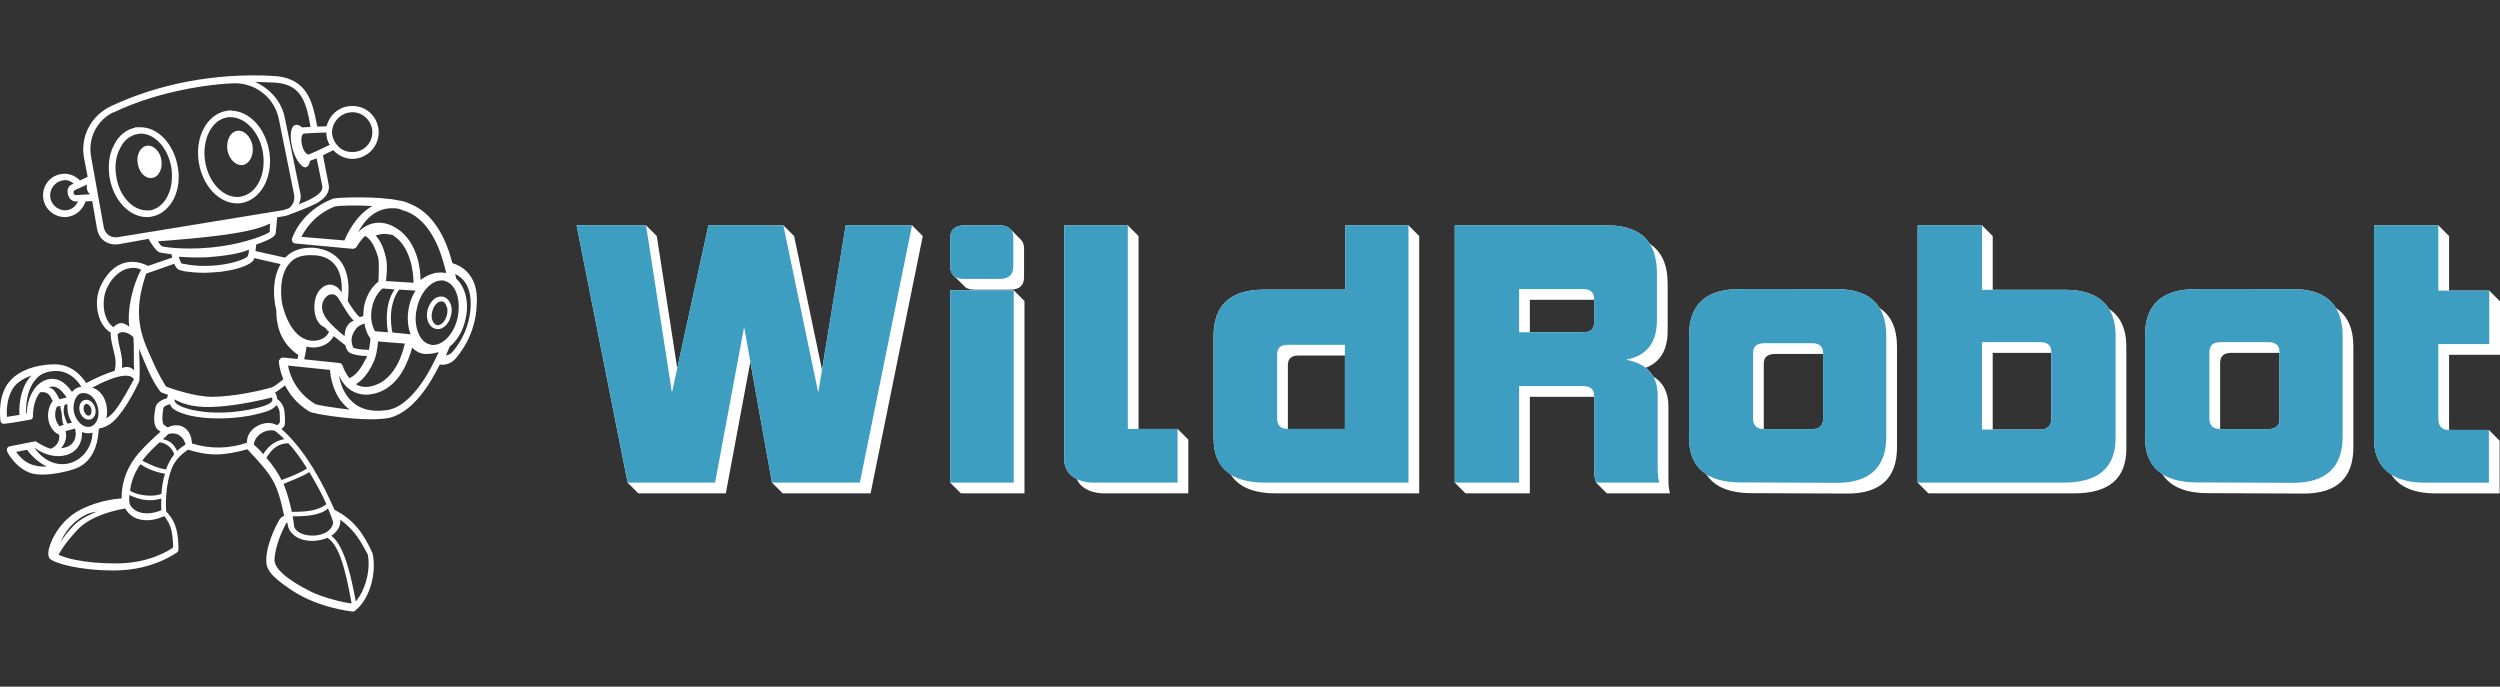
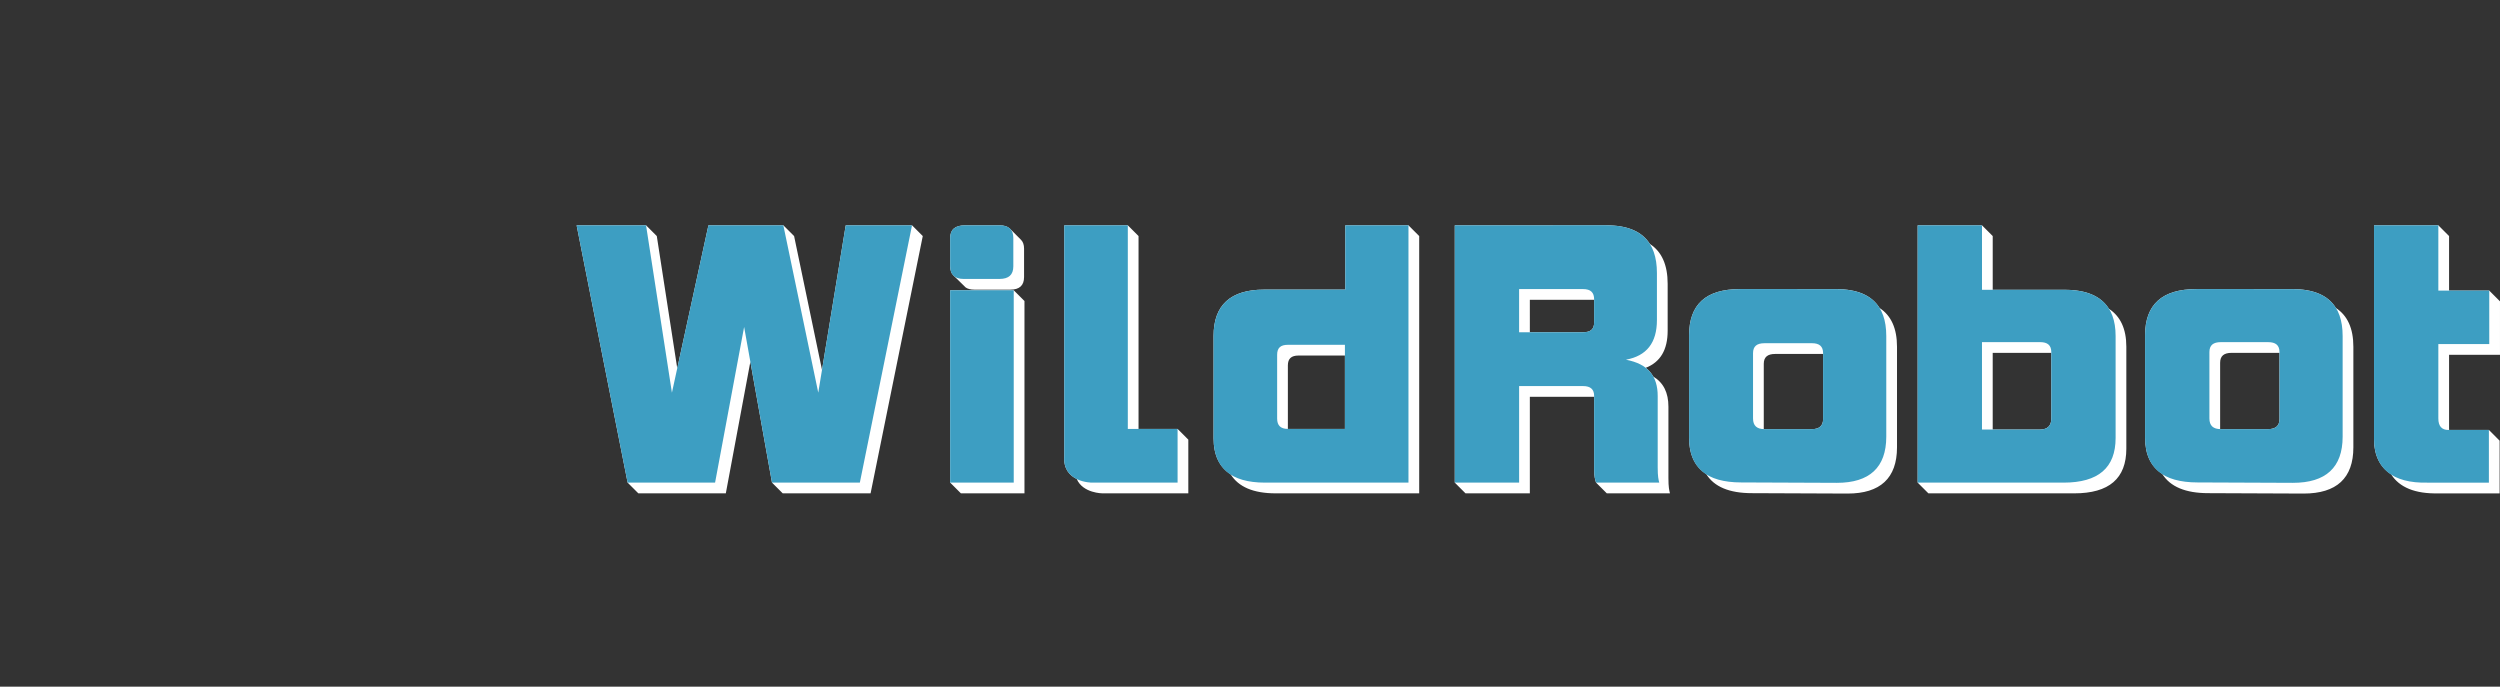
<svg xmlns="http://www.w3.org/2000/svg" width="233" height="64" viewBox="0 0 233 64">
  <rect x="0" y="0" width="233" height="64" fill="#333333" stroke="none" />
  <path fill="#ffffff" d="m 53.74,21 4.754,23.98 1,1 8.152,0 2.287,-12.264 2.016,11.264 1,1 8.189,0 L 86.002,22 l -1,-1 -6.18,0 L 76.611,34.475 74.01,22 l -1,-1 -6.984,0 -2.906,13.33 L 61.213,22 l -1,-1 z m 36.207,0 c -0.928,0 -1.391,0.393 -1.391,1.176 l 0,2.648 c 0,0.374 0.103,0.653 0.299,0.843 l 1.149,1.127 c 0.198,0.134 0.465,0.201 0.801,0.201 l 3.355,0 c 0.856,0 1.283,-0.389 1.283,-1.172 l 0,-2.648 c 0,-0.356 -0.093,-0.626 -0.275,-0.815 L 94.102,21.291 C 93.892,21.098 93.58,21 93.16,21 Z m 9.242,0 0,21.527 c -0.087,1.191 0.519,1.798 1.162,2.113 0.574,1.34 2.408,1.34 2.408,1.34 l 7.992,0 0,-5.006 -1,-1 -3.639,0 0,-17.975 -1,-1 z m 26.191,0 0,5.992 -7.564,0 c -3.14,0 -4.711,1.46 -4.711,4.307 l 0,9.555 c 0,1.569 0.546,2.68 1.594,3.355 0.726,1.171 2.118,1.771 4.189,1.771 l 13.381,0 0,-23.98 -1,-1 z m 10.205,0 0,23.98 1,1 5.996,0 0,-8.998 5.959,0 c 0.013,0 0.021,0.004 0.033,0.004 l 0,6.75 c 0,0.605 0.073,0.959 0.18,1.244 l 1,1 5.887,0 c -0.071,-0.285 -0.143,-0.566 -0.143,-1.42 l 0,-6.652 c 0,-1.293 -0.447,-2.232 -1.416,-2.818 -0.175,-0.311 -0.405,-0.582 -0.699,-0.809 1.357,-0.531 2.043,-1.663 2.043,-3.455 l 0,-4.375 c 0,-1.768 -0.553,-3.001 -1.658,-3.715 C 153.03,21.57 151.671,20.994 149.682,21 Z m 43.141,0 0,23.98 1,1 13.596,0 c 3.247,0 4.852,-1.387 4.852,-4.162 l 0,-9.506 c 0,-1.673 -0.558,-2.839 -1.627,-3.535 -0.734,-1.177 -2.108,-1.768 -4.119,-1.768 l -6.707,0 0,-5.01 -1,-1 z m 42.533,0 0,19.928 c 0,1.51 0.553,2.606 1.596,3.281 0.756,1.204 2.227,1.828 4.4,1.773 l 5.709,0 0,-4.91 -1,-1 -3.703,0 c -8.1e-4,-0.024 -0.008,-0.041 -0.008,-0.066 l 0,-6.938 4.746,0 0,-4.982 -1,-1 -3.746,0 0,-5.086 -1,-1 z m -59.09,5.943 c -3.176,0 -4.746,1.425 -4.746,4.307 l 0,9.551 c 0,1.584 0.542,2.699 1.596,3.379 0.731,1.182 2.139,1.783 4.258,1.783 L 172.197,46 c 3.033,0 4.604,-1.425 4.604,-4.307 l 0,-9.373 c 0,-1.729 -0.554,-2.918 -1.631,-3.619 -0.727,-1.178 -2.084,-1.758 -4.08,-1.758 z m 42.533,0 c -3.176,0 -4.781,1.425 -4.781,4.307 l 0,9.551 c 0,1.575 0.547,2.686 1.598,3.367 0.739,1.19 2.165,1.795 4.291,1.795 L 214.695,46 c 3.068,0 4.639,-1.425 4.639,-4.307 l 0,-9.373 c 0,-1.729 -0.555,-2.918 -1.631,-3.619 -0.727,-1.178 -2.082,-1.758 -4.078,-1.758 z m -116.146,0.111 0,17.926 1,1 5.924,0 0,-17.926 -1,-1 z m 54.025,0.887 5.959,0 c 0.013,0 0.021,0.004 0.033,0.004 l 0,2.096 c 0,0.64 -0.32,0.924 -1.033,0.924 l -4.959,0 z m 43.139,4.945 5.424,0 c 0.013,0 0.022,0.004 0.035,0.004 l 0,6.145 c 0,0.64 -0.357,0.996 -1.035,0.996 l -4.424,0 z m 22.266,0 4.391,0 c 0.027,0 0.045,0.007 0.07,0.008 l 0,6.176 c 0,0.605 -0.357,0.926 -1.07,0.926 l -4.391,0 c -0.027,0 -0.044,-0.009 -0.07,-0.01 l 0,-6.174 c 0,-0.64 0.357,-0.926 1.07,-0.926 z m -42.533,0.102 4.424,0 c 0.013,0 0.022,0.004 0.035,0.004 l 0,6.078 c 0,0.605 -0.357,0.926 -1.035,0.926 l -4.424,0 c -0.027,0 -0.044,-0.009 -0.07,-0.01 l 0,-6.074 c 0,-0.64 0.357,-0.924 1.07,-0.924 z m -44.424,0.148 4.316,0 0,6.838 -5.316,0 0,-5.912 c 0,-0.64 0.322,-0.926 1,-0.926 z" />
  <path fill="#3d9ec2" d="m 178.727,21 0,23.981 13.596,0 c 3.247,0 4.852,-1.387 4.852,-4.162 l 0,-9.506 c 0,-2.882 -1.606,-4.304 -4.746,-4.304 l -7.707,0 0,-6.009 z m -43.141,0 0,23.981 5.996,0 0,-8.999 5.959,0 c 0.714,0 1.033,0.32 1.033,0.925 l 0,6.829 c 0,0.605 0.073,0.96 0.18,1.244 l 5.887,0 c -0.071,-0.285 -0.143,-0.568 -0.143,-1.422 l 0,-6.652 c 0,-1.85 -0.892,-2.99 -2.961,-3.381 1.926,-0.356 2.889,-1.566 2.889,-3.701 l 0,-4.376 c 0,-2.989 -1.569,-4.46 -4.744,-4.451 z m -45.639,0 c -0.928,0 -1.391,0.392 -1.391,1.175 l 0,2.649 c 0,0.783 0.427,1.173 1.248,1.173 l 3.355,0 c 0.856,0 1.283,-0.39 1.283,-1.173 l 0,-2.649 c 0,-0.783 -0.427,-1.175 -1.283,-1.175 z m 9.242,0 0,21.527 c -0.178,2.455 2.57,2.454 2.57,2.454 l 7.992,0 0,-5.006 -4.639,0 0,-18.975 z m 122.07,0 0,19.927 c 0,2.704 1.714,4.137 4.996,4.055 l 5.709,0 0,-4.909 -3.783,0 c -0.607,0 -0.928,-0.356 -0.928,-1.067 l 0,-6.938 4.746,0 0,-4.982 -4.746,0 0,-6.085 z m -167.52,0 4.754,23.981 8.152,0 2.707,-14.51 2.596,14.51 8.189,0 4.863,-23.981 -6.18,0 -2.559,15.597 -3.254,-15.597 -6.984,0 -3.4,15.597 -2.412,-15.597 z m 71.641,0 0,5.993 -7.564,0 c -3.14,0 -4.711,1.46 -4.711,4.306 l 0,9.555 c 0,2.74 1.607,4.127 4.783,4.127 l 13.381,0 0,-23.981 z m 36.789,5.944 c -3.176,0 -4.746,1.424 -4.746,4.306 l 0,9.551 c 0,2.775 1.606,4.162 4.854,4.162 l 8.92,0.037 c 3.033,0 4.604,-1.424 4.604,-4.306 l 0,-9.374 c 0,-2.953 -1.571,-4.376 -4.711,-4.376 z m 42.533,0 c -3.176,0 -4.781,1.424 -4.781,4.306 l 0,9.551 c 0,2.775 1.642,4.162 4.889,4.162 l 8.885,0.037 c 3.068,0 4.639,-1.424 4.639,-4.306 l 0,-9.374 c 0,-2.953 -1.569,-4.376 -4.709,-4.376 z m -63.121,-0.002 5.959,0 c 0.714,0 1.033,0.32 1.033,0.96 l 0,2.138 c 0,0.64 -0.32,0.925 -1.033,0.925 l -5.959,0 z m -53.025,0.112 0,17.927 5.924,0 0,-17.927 z m 75.897,4.933 4.424,0 c 0.678,0 1.035,0.285 1.035,0.925 l 0,6.158 c 0,0.605 -0.357,0.925 -1.035,0.925 l -4.424,0 c -0.714,0 -1.07,-0.319 -1.07,-0.995 l 0,-6.088 c 0,-0.64 0.357,-0.925 1.07,-0.925 z m 20.268,-0.1 5.424,0 c 0.678,0 1.035,0.285 1.035,0.925 l 0,6.223 c 0,0.64 -0.357,0.995 -1.035,0.995 l -5.424,0 z m 22.266,0 4.391,0 c 0.714,0 1.07,0.285 1.07,0.925 l 0,6.258 c 0,0.605 -0.357,0.925 -1.07,0.925 l -4.391,0 c -0.714,0 -1.07,-0.319 -1.07,-0.995 l 0,-6.188 c 0,-0.64 0.357,-0.925 1.07,-0.925 z m -86.957,0.249 5.316,0 0,7.838 -5.316,0 c -0.678,0 -1,-0.322 -1,-0.962 l 0,-5.951 c 0,-0.64 0.322,-0.925 1,-0.925 z" />
-   <path fill="#ffffff" d="m 10.384,9.875 -0.072,0.033 C 8.488,10.78 7.464,12.745 7.829,14.708 l 0.344,1.774 c -0.244,0.116 -0.489,0.217 -0.717,0.342 -0.364,-0.366 -0.814,-0.596 -1.34,-0.631 l -0.002,0 c -1.157,-0.037 -2.064,0.824 -2.102,1.941 -0.038,1.119 0.828,2.058 1.986,2.096 l 0.039,0 c 0.907,0 1.654,-0.613 1.94,-1.461 0.212,0 0.418,-0.023 0.617,-0.029 l 0.449,2.578 c 0.195,1.121 1.141,1.603 2.092,1.432 l 2.703,-0.488 c 0.123,0.209 0.282,0.47 0.459,0.709 0.191,0.258 0.379,0.486 0.592,0.557 l 0.004,0 0.004,0 c 0.145,0.036 0.537,0.101 1.086,0.168 0.016,0.067 0.037,0.178 0.07,0.308 l -2.244,0.777 c -0.877,-0.432 -1.741,-0.495 -2.5,-0.182 -0.775,0.32 -1.437,1.015 -1.922,2.041 -0.418,0.884 -0.432,1.872 -0.215,2.699 0.206,0.782 0.638,1.376 1.147,1.654 -0.029,0.694 0.238,1.48 0.367,2.1 0.102,0.49 0.139,0.906 0,1.467 -0.95,0.293 -1.867,0.725 -2.647,1.141 -0.493,-0.73 -1.489,-1.876 -3.223,-1.736 -0.069,0 -0.823,0.01 -1.721,0.266 -0.901,0.257 -1.942,0.766 -2.531,1.775 l -0.002,0 c -0.404,0.713 -0.529,1.502 -0.557,2.125 -0.014,0.312 -0.003,0.584 0.012,0.783 0.007,0.1 0.015,0.182 0.022,0.242 0.006,0.06 0.01,0.108 0.01,0.1 l 0,0.016 0.006,0.016 c 0.023,0.069 0.066,0.129 0.123,0.164 0.057,0.035 0.121,0.045 0.186,0.045 l 0.006,0 0.006,0 c 0.835,-0.084 1.654,-0.249 2.471,-0.391 l 0.008,0 0.006,0 c 0.069,-0.023 0.129,-0.064 0.164,-0.121 0.036,-0.057 0.047,-0.123 0.047,-0.188 0,-0.013 -4.9e-4,-0.031 0,-0.074 5e-4,-0.044 0.002,-0.106 0.006,-0.182 0.008,-0.152 0.027,-0.361 0.068,-0.594 0.081,-0.452 0.263,-0.987 0.598,-1.389 0.367,-0.043 0.599,0.022 0.76,0.168 0.167,0.151 0.28,0.387 0.406,0.643 -0.374,0.51 -0.51,1.18 -0.391,1.791 0.119,0.61 0.471,1.134 0.99,1.348 0.063,0.345 -0.035,0.652 -0.209,0.885 -0.176,0.236 -0.425,0.392 -0.596,0.43 l -0.002,0 -0.002,0 c -0.324,-0.103 -0.628,-0.249 -0.852,-0.373 -0.114,-0.063 -0.208,-0.12 -0.275,-0.164 -0.034,-0.022 -0.059,-0.041 -0.078,-0.055 -0.019,-0.013 -0.036,-0.028 -0.025,-0.018 l -0.012,-0.012 -0.014,-0.01 c -0.03,-0.015 -0.056,-0.033 -0.102,-0.049 -0.046,-0.015 -0.112,-0.013 -0.166,0.014 l 0.027,-0.01 c -0.79,0.142 -1.524,0.304 -2.316,0.457 -0.124,0.024 -0.204,0.118 -0.23,0.209 -0.026,0.091 -0.017,0.18 0.006,0.248 0.027,0.083 0.1,0.218 0.227,0.408 0.126,0.19 0.303,0.424 0.525,0.658 0.445,0.469 1.079,0.944 1.861,1.06 1.259,0.188 3.022,-0.246 3.727,-0.5 2.065,-0.744 2.164,-3.167 2.199,-3.646 0.032,-0.062 0.055,-0.1 0.086,-0.119 1.017,-0.173 1.612,-0.936 2.141,-1.662 0.636,-0.873 1.213,-2.004 1.553,-2.727 l 0.008,-0.018 0.002,-0.02 c 0.061,-0.962 0.004,-1.958 -0.031,-2.98 0.603,1.451 1.143,2.864 1.947,3.943 0.032,0.063 0.071,0.078 0.119,0.103 0.048,0.025 0.108,0.051 0.18,0.078 0.119,0.045 0.283,0.1 0.453,0.156 -0.032,0.089 -0.07,0.196 -0.102,0.324 -0.152,0.042 -0.354,0.109 -0.555,0.229 -0.221,0.132 -0.432,0.314 -0.496,0.568 l 0,0 -0.002,0 c -0.107,0.603 -0.265,1.398 0.049,1.947 0.074,0.146 0.239,0.26 0.408,0.379 -0.45,0.379 -1.278,1.135 -2.039,1.996 l -0.002,0 c -1.414,1.655 -1.608,3.323 -1.582,4.213 -0.569,0.04 -1.97,0.177 -3.557,0.914 l 0,0 c -2.07,0.94 -2.976,2.813 -3.233,3.799 l 0,0 0,0 c -0.055,0.292 -0.058,0.481 -0.037,0.611 0.02,0.131 0.07,0.209 0.082,0.233 l 0.004,0.01 0.008,0.01 c 0.107,0.13 0.314,0.241 0.629,0.365 0.315,0.124 0.735,0.251 1.25,0.365 1.03,0.228 2.437,0.408 4.121,0.408 l 0.143,0 c 1.799,-0.018 3.214,-0.431 4.192,-0.844 0.489,-0.206 0.868,-0.413 1.133,-0.57 0.132,-0.079 0.235,-0.144 0.309,-0.191 0.037,-0.024 0.066,-0.044 0.086,-0.057 0.02,-0.013 0.045,-0.022 0.021,-0.014 l 0.021,-0.01 0.018,-0.016 c 0.041,-0.041 0.056,-0.081 0.072,-0.123 0.016,-0.042 0.029,-0.073 0.029,-0.125 0,-0.01 0.002,-0.108 0,-0.25 -0.002,-0.141 -0.008,-0.331 -0.023,-0.547 -0.032,-0.431 -0.103,-0.962 -0.27,-1.404 l 0,0 c -0.249,-0.706 -0.657,-1.145 -0.85,-1.34 -0.035,-0.391 -0.132,-2.535 0.6,-4.201 0.407,-0.879 1.172,-1.378 1.441,-1.568 1.936,0.619 3.331,0.574 5.528,-0.033 2.332,2.487 2.756,3.031 3.424,6.187 -0.138,0.075 -0.299,0.165 -0.434,0.365 l -0.002,0 -0.002,0 c -0.146,0.254 -1.231,2.172 -1.227,3.816 0.001,0.362 0.075,0.725 0.412,1.154 0.337,0.429 0.933,0.933 1.988,1.631 1.258,0.832 2.632,1.315 3.711,1.596 0.54,0.14 1.006,0.231 1.346,0.287 0.17,0.028 0.308,0.048 0.408,0.062 0.1,0.014 0.177,0.025 0.17,0.023 l 0.002,0 0.004,0 c 0.054,0.01 0.099,0 0.131,-0.016 0.032,-0.012 0.057,-0.022 0.053,-0.022 l 0.021,-0.01 0.016,-0.014 c 0.735,-0.58 1.24,-1.496 1.516,-2.477 0.276,-0.981 0.323,-2.03 0.127,-2.885 l -0.002,-0.01 -0.004,-0.01 c -0.817,-1.802 -1.726,-3.119 -3.545,-4.039 -0.962,-2.234 -2.692,-5.581 -4.942,-7.529 0.064,-0.052 0.131,-0.103 0.186,-0.164 0.076,-0.085 0.137,-0.188 0.137,-0.31 0,-0.126 0.037,-0.397 -0.035,-1.149 l -0.002,0 0,0 c -0.072,-0.641 -0.443,-1.006 -0.684,-1.18 -0.005,-0.249 -0.095,-0.433 -0.197,-0.576 0.298,-0.205 0.648,-0.474 0.936,-0.686 0.405,0.807 1.073,1.704 2.254,2.432 0.065,0.043 0.153,0.069 0.281,0.103 0.128,0.035 0.293,0.073 0.486,0.111 0.388,0.077 0.892,0.161 1.451,0.236 1.118,0.152 2.45,0.277 3.475,0.277 0.352,0 0.703,0 0.965,-0.037 0.16,0 0.302,-0.035 0.428,-0.035 l 0.006,0 0.006,0 c 1.214,-0.147 2.259,-0.956 3.115,-1.957 0.839,-0.981 1.489,-2.144 1.953,-3.08 0.045,0.01 0.097,0.027 0.201,0.027 0.376,0 0.911,-0.117 1.324,-0.639 l 0.002,0 c 1.511,-1.829 1.873,-3.699 1.91,-4.924 0.127,-1.497 -0.301,-2.445 -0.84,-3.033 -0.521,-0.568 -1.12,-0.78 -1.424,-0.877 -0.506,-1.962 -1.581,-4.596 -3.969,-5.535 -0.323,-0.143 -0.616,-0.255 -0.951,-0.293 -10e-4,-2e-4 -0.003,0 -0.004,0 -0.962,-0.215 -2.401,-0.292 -3.658,-0.301 -0.631,0 -1.214,0.01 -1.666,0.031 -0.226,0.012 -0.42,0.027 -0.57,0.043 -0.15,0.016 -0.25,0.029 -0.322,0.055 l -0.002,0 -0.002,0 c -1.518,0.594 -2.461,1.506 -3.027,2.277 -0.283,0.386 -0.473,0.736 -0.594,0.996 -0.06,0.13 -0.103,0.238 -0.133,0.315 -0.015,0.038 -0.027,0.068 -0.035,0.09 -0.008,0.022 -0.018,0.046 -0.01,0.029 l -0.012,0.021 0,0.023 c 0,0.036 1.9e-4,0.085 0.006,0.133 0.006,0.048 0.008,0.1 0.06,0.152 0.035,0.035 0.066,0.068 0.113,0.096 0.047,0.027 0.107,0.041 0.172,0.041 l 5.313,0.496 0.004,0 c 0.15,0 0.271,-0.089 0.354,-0.172 l 0.014,-0.012 0.008,-0.018 c 0,0 0.293,-0.567 0.779,-1.002 0.239,0.119 0.774,0.52 1.209,1.982 0.067,0.302 0.077,0.75 0.068,1.182 -0.009,0.427 -0.035,0.833 -0.035,1.09 -0.637,0.487 -1.107,1.282 -1.318,2.195 l 0,0 c -0.068,0.338 -0.095,0.697 -0.1,1.01 -0.093,0.035 -0.195,0.076 -0.314,0.105 -0.024,-0.015 -0.092,-0.056 -0.221,-0.195 -0.142,-0.155 -0.344,-0.409 -0.609,-0.815 -0.136,-0.203 -0.234,-0.367 -0.303,-0.5 4.7e-4,0 -6.8e-4,0 0,-0.01 0.003,-0.022 0.007,-0.051 0.012,-0.088 0.01,-0.074 0.022,-0.176 0.033,-0.299 0.023,-0.246 0.043,-0.579 0.027,-0.953 -0.032,-0.749 -0.202,-1.669 -0.775,-2.387 -0.553,-0.698 -1.369,-1.102 -2.424,-1.211 l -0.002,0 -0.002,0 c -1.168,-0.07 -2.07,0.254 -2.697,0.918 l -2.768,-0.611 c 0.028,-0.218 0.053,-0.42 0.059,-0.602 0.474,-0.17 0.913,-0.339 1.236,-0.508 0.169,-0.089 0.309,-0.176 0.412,-0.27 0.103,-0.093 0.178,-0.198 0.178,-0.32 l 0,0.012 c 0.035,-0.28 0.096,-1.073 0.133,-1.455 l 0.748,-0.131 c 0.186,-0.037 0.366,-0.109 0.514,-0.182 l 0.012,0 c 0.611,-0.215 1.605,-0.602 2.322,-0.959 l 0.002,0 0.002,0 c 0.289,-0.162 0.636,-0.379 0.891,-0.68 0.253,-0.3 0.409,-0.694 0.297,-1.168 l 0,0 -0.518,-2.66 c 0.265,-0.134 0.556,-0.292 0.967,-0.482 0.411,0.446 0.993,0.775 1.697,0.811 l 0.002,0 0.039,0 c 1.372,0 2.453,-1.077 2.49,-2.408 0.037,-1.369 -1.042,-2.519 -2.418,-2.519 l -0.072,0 c -1.155,0 -2.082,0.791 -2.371,1.887 -0.337,0.028 -0.634,0.031 -0.867,0.031 l -0.197,-0.982 C 29.171,9.907 28.892,9.002 28.304,8.305 c -0.588,-0.697 -1.486,-1.174 -2.881,-1.228 -5.346,-0.303 -10.664,0.742 -15.039,2.798 z m 13.405,-2.244 c 0.563,0.029 1.077,0.039 1.627,0.059 1.14,0.036 1.864,0.354 2.365,0.904 0.501,0.55 0.784,1.348 0.996,2.352 l 0.158,0.887 c -0.274,0.013 -0.494,0.02 -0.602,0.027 -0.064,0 -0.107,0.01 -0.143,0.016 -0.007,0.001 -0.013,0.01 -0.019,0.012 -0.076,-0.061 -0.214,-0.189 -0.404,-0.24 -0.107,-0.029 -0.232,-0.028 -0.342,0.041 -0.11,0.069 -0.194,0.197 -0.252,0.389 -0.134,0.459 -0.085,1.126 0.088,1.77 0.173,0.642 0.468,1.258 0.869,1.601 l 0.002,0 0,0 c 0.129,0.118 0.259,0.167 0.377,0.141 0.118,-0.027 0.198,-0.118 0.252,-0.211 0.054,-0.093 0.087,-0.195 0.109,-0.281 0.011,-0.043 0.018,-0.08 0.023,-0.111 l 0,0 c 0.136,-0.04 0.334,-0.122 0.621,-0.225 l 0.512,2.518 c 0.048,0.224 0.004,0.407 -0.146,0.602 -0.151,0.195 -0.416,0.396 -0.803,0.605 l -0.002,0 0,0 c -0.304,0.182 -0.773,0.37 -1.221,0.559 0.118,-0.307 0.216,-0.615 0.154,-0.953 l 0,0 -1.463,-7.107 C 26.243,9.439 25.153,8.269 23.789,7.633 l 0,0 z m -1.906,0.127 c 1.988,0 3.726,1.388 4.109,3.367 l 1.428,7.064 c 0.034,0.304 -2.1e-4,0.634 -0.193,0.891 l -0.004,0.01 -0.002,0 c -0.099,0.164 -0.228,0.289 -0.381,0.35 -0.102,0.034 -0.188,0.06 -0.256,0.082 -0.069,0.023 -0.115,0.029 -0.168,0.082 l 0.053,-0.029 -15.452,2.525 c -0.839,0.137 -1.264,-0.453 -1.348,-0.918 l -1.18,-6.574 0,0 c -0.312,-1.694 0.519,-3.379 2.076,-4.144 l 0.062,0 0.019,-0.01 c 3.313,-1.605 7.786,-2.565 11.235,-2.695 z m -0.359,2.539 c -0.141,0 -0.29,0.001 -0.445,0.039 -0.909,0.166 -1.648,0.794 -2.106,1.668 -0.458,0.874 -0.637,1.997 -0.438,3.172 0.363,2.17 1.892,3.779 3.563,3.779 0.141,0 0.29,-10e-4 0.445,-0.039 0.909,-0.166 1.648,-0.794 2.106,-1.668 0.458,-0.874 0.637,-1.997 0.438,-3.172 -0.356,-2.09 -1.8,-3.691 -3.463,-3.756 l 0,-0.023 -0.1,0 z m 11.315,0.164 0.064,0 c 1.015,0.034 1.831,0.913 1.797,1.924 -0.034,1.015 -0.842,1.785 -1.861,1.785 l -0.037,0 c -0.509,0 -0.981,-0.2 -1.318,-0.57 -0.343,-0.375 -0.542,-0.812 -0.543,-1.316 0.07,-1.014 0.883,-1.822 1.898,-1.822 z m -11.35,0.463 c 1.361,0 2.691,1.372 3.006,3.254 l 0,0 c 0.175,1.03 0.035,2.003 -0.338,2.75 -0.372,0.747 -0.97,1.264 -1.721,1.4 l -0.008,0 -0.008,0 c -0.089,0.029 -0.18,0.029 -0.322,0.029 -1.361,0 -2.656,-1.377 -2.971,-3.26 -0.175,-1.029 -0.025,-2.013 0.348,-2.764 0.373,-0.751 0.962,-1.267 1.674,-1.385 l 0.008,0 0.008,0 c 0.089,-0.029 0.182,-0.031 0.324,-0.031 z m -8.912,0.938 0,0.041 c -0.815,0.173 -1.525,0.732 -1.949,1.609 l 0,0 -0.002,0 c -0.476,0.877 -0.585,1.964 -0.404,3.08 0.363,2.062 1.818,3.639 3.453,3.639 0.141,0 0.291,0 0.445,-0.039 0.855,-0.148 1.595,-0.738 2.07,-1.648 l 0,0 c 0.439,-0.874 0.583,-1.962 0.365,-3.049 l 0,0 c -0.364,-2.061 -1.815,-3.633 -3.449,-3.633 l -0.529,0 z m 9.744,0.326 c -0.079,-0.01 -0.16,0 -0.24,0.014 l -0.002,0 -0.002,0 c -0.302,0.048 -0.553,0.261 -0.717,0.586 -0.164,0.325 -0.233,0.758 -0.164,1.219 0.086,0.441 0.29,0.812 0.553,1.057 0.262,0.244 0.578,0.361 0.9,0.315 0.304,-0.065 0.556,-0.278 0.719,-0.598 0.163,-0.319 0.233,-0.742 0.166,-1.201 l 0,0 c -0.086,-0.443 -0.292,-0.823 -0.555,-1.072 -0.197,-0.187 -0.422,-0.299 -0.658,-0.316 z m 8.09,0.158 c -0.007,0.432 0.112,0.828 0.316,1.156 -0.457,0.219 -0.914,0.437 -1.281,0.606 -0.193,0.089 -0.363,0.164 -0.496,0.219 -0.118,0.048 -0.195,0.074 -0.236,0.084 -0.035,-0.014 -0.144,-0.066 -0.264,-0.211 -0.127,-0.155 -0.261,-0.405 -0.33,-0.797 l 0,0 c -0.068,-0.43 -0.023,-0.667 0.039,-0.791 0.062,-0.123 0.13,-0.147 0.174,-0.162 l 0.002,0 c 0.034,-0.01 0.126,-0.015 0.256,-0.023 0.136,-0.01 0.311,-0.018 0.512,-0.027 0.379,-0.017 0.851,-0.034 1.309,-0.051 z m -17.305,0.105 c 1.325,0 2.546,1.337 2.861,3.15 0.14,0.979 0.033,1.915 -0.348,2.674 -0.38,0.757 -0.96,1.195 -1.606,1.332 l -0.34,0 c -1.29,0 -2.549,-1.303 -2.828,-3.113 l 0,0 c -0.175,-0.977 -0.067,-1.914 0.348,-2.672 l 0.002,0 0.002,0 c 0.345,-0.756 0.92,-1.19 1.604,-1.326 l 0.006,0 0.006,0 c 0.088,-0.029 0.186,-0.031 0.293,-0.031 z m 0.801,1.133 c -0.072,-0.01 -0.144,-0.01 -0.215,0 l -0.002,0 c -0.304,0.048 -0.553,0.253 -0.711,0.558 -0.158,0.306 -0.22,0.712 -0.135,1.135 l 0,0 c 0.068,0.424 0.256,0.78 0.502,1.012 0.246,0.232 0.544,0.341 0.85,0.293 0.303,-0.048 0.544,-0.252 0.697,-0.559 0.154,-0.306 0.212,-0.714 0.145,-1.139 -0.068,-0.405 -0.263,-0.759 -0.514,-0.996 -0.188,-0.177 -0.402,-0.286 -0.617,-0.31 z m -7.795,3.203 c 0.294,0 0.525,0.158 0.756,0.326 l -0.191,0.086 c -0.155,0.07 -0.273,0.196 -0.332,0.357 -0.061,0.161 -0.062,0.355 -0.01,0.574 0.112,0.467 0.466,0.672 0.748,0.646 l 0.189,-0.018 c -0.212,0.499 -0.658,0.847 -1.229,0.848 l -0.002,0 c -0.768,-0.034 -1.399,-0.663 -1.365,-1.461 0.034,-0.764 0.667,-1.359 1.436,-1.359 z m 2.008,0.41 c -0.102,0.419 0.043,0.692 0.258,0.916 l -1.336,0.072 c -0.167,0.009 -0.291,-0.359 -0.067,-0.463 z m 24.434,1.957 c 0.615,-0.012 1.386,0.01 2.145,0.045 -1.546,0.885 -2.342,2.598 -2.596,3.211 l -4.012,-0.336 c 0.352,-0.678 1.197,-2.069 3.137,-2.838 0.055,-0.013 0.217,-0.032 0.445,-0.047 0.232,-0.015 0.534,-0.028 0.881,-0.035 z m 4.074,0.254 c 0.165,0 0.334,0.017 0.508,0.043 0.126,0.033 0.262,0.1 0.379,0.139 l -0.039,-0.025 c 0.042,0.042 0.087,0.052 0.119,0.059 l 0.037,0 c 0.104,0.035 0.204,0.069 0.262,0.098 l 0.004,0 0.004,0 c 1.2,0.468 2.034,1.494 2.621,2.637 0.551,1.073 0.853,2.211 1.068,3.098 l -0.062,-0.027 -0.021,0 c -0.127,0 -0.27,-0.033 -0.428,-0.033 -0.158,0 -0.334,0.033 -0.5,0.033 0,0 -0.029,0 -0.06,0.01 -0.032,0.01 -0.075,0.018 -0.115,0.059 l 0.045,-0.025 c -0.623,0.163 -0.987,0.415 -1.254,0.625 -0.01,-0.567 -0.076,-1.394 -0.369,-2.275 -0.312,-0.937 -0.859,-1.891 -1.793,-2.494 l -0.002,0 c -0.803,-0.545 -1.625,-0.696 -2.402,-0.475 -0.51,0.145 -0.926,0.459 -1.252,0.787 0.397,-0.728 0.945,-1.515 1.859,-1.947 0.294,-0.138 0.595,-0.225 0.91,-0.264 l 0,0 c 0.157,-0.019 0.318,-0.026 0.482,-0.022 z m -11.461,1.428 c -0.021,0.301 -0.029,0.613 -0.029,0.775 -0.023,0.021 -0.062,0.053 -0.133,0.094 -0.083,0.048 -0.194,0.102 -0.328,0.162 -0.269,0.119 -0.63,0.256 -1.051,0.393 -0.842,0.274 -1.926,0.55 -3.006,0.691 l -0.002,0 c -1.438,0.212 -2.751,0.237 -3.74,0.197 -0.494,-0.02 -0.909,-0.056 -1.215,-0.094 -0.306,-0.038 -0.517,-0.083 -0.561,-0.1 l -0.002,0 -0.002,0 c -0.007,0 -0.094,-0.064 -0.184,-0.17 -0.061,-0.072 -0.134,-0.186 -0.205,-0.293 1.152,-0.081 5.087,-0.384 7.26,-0.767 1.846,-0.306 2.753,-0.662 3.197,-0.889 z m 10.762,0.961 0.002,0 0.002,0 c 0.238,0.034 0.471,0.068 0.676,0.102 l 0.055,0.055 0.01,0.01 c 0.828,0.532 1.301,1.442 1.565,2.33 0.25,0.845 0.296,1.624 0.301,2.062 l -2.57,-0.162 c 0.072,-0.567 0.178,-1.634 -0.039,-2.318 -0.235,-0.995 -0.574,-1.542 -0.918,-1.92 0.271,-0.09 0.623,-0.181 0.918,-0.152 l 0,0 z m -12.729,1.476 c -0.01,0.109 -0.023,0.215 -0.025,0.326 -0.034,0.132 -0.066,0.233 -0.094,0.289 -0.006,0.01 -0.076,0.076 -0.199,0.146 -0.125,0.071 -0.303,0.155 -0.537,0.24 -0.468,0.17 -1.158,0.345 -2.076,0.451 -1.597,0.141 -2.437,5e-4 -3.006,-0.105 -0.12,-0.037 -0.236,-0.039 -0.305,-0.039 0.01,0 -0.008,0 -0.037,-0.033 -0.029,-0.033 -0.066,-0.091 -0.102,-0.164 -0.056,-0.114 -0.104,-0.285 -0.15,-0.455 0.59,0.039 1.951,0.137 3.227,0 1.916,-0.171 2.859,-0.468 3.305,-0.656 z m 6.063,0.516 0.002,0 c 0.868,0.035 1.551,0.373 1.996,0.953 0.563,0.747 0.624,1.799 0.58,2.512 -0.156,-0.216 -0.326,-0.469 -0.639,-0.617 -0.203,-0.096 -0.438,-0.141 -0.686,-0.082 -0.248,0.059 -0.503,0.22 -0.754,0.516 l -0.002,0 c -0.307,0.382 -0.458,0.96 -0.463,1.537 -0.005,0.576 0.138,1.156 0.463,1.539 0.114,0.15 0.304,0.289 0.545,0.398 0.035,0.035 0.099,0.105 0.123,0.152 l 0.002,0.01 c 0.056,0.093 0.166,0.145 0.24,0.209 -0.057,0.122 -0.15,0.306 -0.359,0.48 -0.234,0.195 -0.583,0.363 -1.115,0.363 -0.955,0 -1.637,-0.634 -2.113,-1.418 -0.476,-0.783 -0.733,-1.707 -0.82,-2.228 l 0,0 c -0.036,-0.252 -0.332,-2.42 0.727,-3.576 l 0,0 0.002,0 c 0.475,-0.575 1.22,-0.814 2.272,-0.744 l 0,0 z m -5.569,0.266 2.457,0.56 c -0.76,1.333 -0.713,3.024 -0.406,4.275 l 0,-0.012 0.004,0.027 c -0.002,-0.01 -0.002,-0.01 -0.004,-0.016 10e-4,0.757 0.139,1.753 0.508,2.451 0.461,0.952 1.179,1.492 1.553,1.756 -0.028,0.099 -0.058,0.229 -0.076,0.365 l -1.311,-0.135 -0.004,0 c -0.036,0 -0.087,-9e-4 -0.143,0.012 -0.055,0.013 -0.126,0.044 -0.162,0.115 -0.029,0.032 -0.058,0.065 -0.076,0.096 -0.023,0.04 -0.043,0.072 -0.043,0.125 0,0.054 0.01,0.245 0.07,0.553 0.056,0.289 0.169,0.684 0.346,1.117 -0.169,0.149 -0.413,0.346 -0.648,0.51 -0.127,0.088 -0.248,0.164 -0.344,0.215 -0.048,0.025 -0.091,0.044 -0.121,0.055 -0.03,0.011 -0.051,0.01 -0.039,0.012 l -0.025,-0.01 -0.023,0.01 c -0.767,0.243 -3.451,0.848 -5.465,0.848 -0.803,0 -1.817,-0.21 -2.66,-0.439 -0.421,-0.115 -0.801,-0.233 -1.092,-0.332 -0.278,-0.095 -0.464,-0.17 -0.531,-0.201 -0.795,-1.292 -1.071,-1.996 -1.656,-3.303 -1.086,-2.427 -1.122,-4.412 -0.182,-7.203 l 2.615,-0.916 c 0.063,0.133 0.128,0.266 0.217,0.371 0.108,0.128 0.249,0.225 0.422,0.246 l 0.006,0 0.006,0 c 0.037,0 0.148,0.031 0.256,0.066 l 0.01,0.01 0.012,0 c 0.383,0.035 0.928,0.143 1.793,0.143 0.398,0 0.829,-0.035 1.363,-0.07 l 0.002,0 0.002,0 c 0.917,-0.09 1.654,-0.26 2.203,-0.455 0.549,-0.195 0.906,-0.404 1.074,-0.613 l 0.008,-0.01 0.004,-0.01 c 0.037,-0.071 0.057,-0.149 0.081,-0.213 z m -11.229,0.908 c 0.252,0 0.479,0.076 0.688,0.176 -0.809,1.486 -1.318,3.746 -1.104,5.311 -0.281,-0.222 -0.576,-0.37 -0.84,-0.33 -0.271,0.041 -0.476,0.205 -0.645,0.373 -0.466,-0.33 -0.764,-0.927 -0.863,-1.605 -0.102,-0.697 -0.009,-1.456 0.254,-2.014 0.646,-1.369 1.665,-1.926 2.51,-1.91 z m 29.954,0.572 c 0.623,0.301 1.483,0.978 1.451,2.914 -0.035,1.052 -0.315,2.731 -1.723,4.379 l -0.002,0 0,0 c -0.2,0.224 -0.397,0.253 -0.584,0.293 0.149,-0.34 0.297,-0.675 0.355,-0.82 0.688,-0.554 1.257,-1.482 1.473,-2.59 0.358,-1.505 -0.022,-2.974 -0.861,-3.727 0.002,0.01 0.002,0.013 0.004,0.019 l -0.031,-0.047 c 0.01,0.01 0.018,0.019 0.027,0.027 -0.043,-0.153 -0.075,-0.301 -0.109,-0.451 z m -1.268,0.598 c 0.071,0 0.163,0 0.252,0.031 0.211,0.07 0.377,0.138 0.543,0.27 0.668,0.532 0.991,1.775 0.711,3.135 -0.157,0.748 -0.49,1.399 -0.904,1.859 -0.415,0.461 -0.908,0.727 -1.389,0.727 -0.071,0 -0.169,-0.01 -0.205,-0.025 l -0.012,-0.01 -0.014,0 c -0.499,-0.099 -0.896,-0.46 -1.137,-1.076 l -0.002,0 0,0 c -0.276,-0.653 -0.346,-1.484 -0.137,-2.316 l 0,0 0,0 c 0.157,-0.748 0.49,-1.401 0.904,-1.861 0.415,-0.461 0.908,-0.727 1.389,-0.727 z m -5.516,0.752 1.137,0.092 c -0.252,0.384 -0.58,0.987 -0.682,1.961 -0.102,0.948 -4.9e-4,1.598 0.07,2.033 l -1.178,-0.098 -0.033,0 c -0.325,-0.577 -0.469,-1.412 -0.266,-2.258 l 0,0 0,0 c 0.136,-0.712 0.513,-1.313 0.951,-1.725 z m 1.578,0.105 1.51,0.096 c -0.257,0.438 -0.495,0.921 -0.596,1.484 -0.207,0.926 -0.147,1.81 0.139,2.588 l -1.695,-0.17 c -0.073,-0.367 -0.204,-1.048 -0.102,-2.029 0.138,-1.061 0.511,-1.695 0.744,-1.969 z m -6.35,0.441 c 0.145,-0.016 0.275,0.019 0.322,0.043 0.119,0.068 0.177,0.103 0.242,0.176 0.066,0.074 0.145,0.195 0.287,0.426 0.102,0.17 0.25,0.458 0.5,0.814 0.329,0.557 0.558,0.809 0.77,0.998 -0.171,0.059 -0.354,0.136 -0.51,0.35 -0.298,0.334 -0.34,0.763 -0.359,1.096 -0.309,-0.243 -0.685,-0.552 -1.207,-1.072 -0.771,-0.75 -0.93,-1.356 -0.889,-1.793 0.041,-0.437 0.298,-0.725 0.383,-0.795 l 0.006,0 0.004,-0.01 c 0.143,-0.159 0.306,-0.217 0.451,-0.232 z m 10.215,0.207 c -0.283,0 -0.549,0.143 -0.764,0.371 -0.215,0.229 -0.382,0.544 -0.475,0.914 l 0,0 c -0.094,0.394 -0.058,0.787 0.076,1.102 0.134,0.314 0.372,0.556 0.68,0.617 l 0.01,0 0.01,0 c 0.019,0 0.03,0 0.057,0.012 0.027,0.01 0.069,0.023 0.121,0.023 0.301,0 0.576,-0.15 0.791,-0.383 0.214,-0.231 0.372,-0.545 0.447,-0.896 l 0,0 c 0.112,-0.41 0.075,-0.787 -0.039,-1.09 l -0.002,0 0,0 c -0.151,-0.339 -0.389,-0.582 -0.709,-0.662 l -0.012,0 -0.15,0 -0.041,0 z m 0.037,0.449 0.09,0 c 0.169,0.029 0.32,0.173 0.383,0.391 l 0.004,0.012 0.006,0.012 c 0.125,0.217 0.131,0.512 0.062,0.818 -0.068,0.319 -0.22,0.588 -0.396,0.764 -0.175,0.175 -0.37,0.249 -0.522,0.223 -0.191,-0.046 -0.347,-0.201 -0.436,-0.43 -0.09,-0.231 -0.107,-0.53 -0.023,-0.83 l 0,0 0,0 c 0.068,-0.287 0.196,-0.53 0.348,-0.697 0.152,-0.167 0.324,-0.256 0.484,-0.256 z m -7.149,2.07 c 0.086,0.535 0.267,1.02 0.555,1.389 -4.4e-4,0.281 -0.066,0.669 -0.131,1.06 -0.37,0 -0.729,-0.033 -0.998,-0.076 -0.146,-0.024 -0.269,-0.05 -0.355,-0.076 -0.043,-0.013 -0.078,-0.025 -0.1,-0.035 -0.015,-0.01 -0.011,-0.01 -0.012,-0.01 -0.267,-0.608 -0.204,-1.123 0.207,-1.703 l 0.002,0 0,0 c 0.209,-0.327 0.585,-0.47 0.832,-0.549 z m -21.534,1.266 c 0.084,1.037 0.007,2.083 0.066,3.086 -0.378,-0.367 -0.72,-0.362 -1.129,-0.207 0.05,-0.574 -0.015,-1.073 -0.127,-1.545 -0.118,-0.498 -0.251,-0.995 -0.281,-1.598 0.373,-0.415 1.094,-0.124 1.471,0.264 z m 18.669,-0.102 c 0.359,0.302 0.719,0.571 1.082,0.852 0.032,0.13 0.07,0.292 0.174,0.439 0.05,0.128 0.156,0.22 0.291,0.291 0.138,0.072 0.306,0.125 0.492,0.166 0.332,0.074 0.715,0.103 1.063,0.123 -0.012,0.042 -0.029,0.091 -0.039,0.123 -0.02,0.065 -0.038,0.109 -0.076,0.146 l -0.012,0.012 -0.008,0.016 c -0.669,1.366 -1.269,1.67 -1.52,1.754 -0.196,-0.269 -0.358,-0.546 -0.457,-0.76 -0.055,-0.117 -0.095,-0.215 -0.121,-0.287 -0.013,-0.036 -0.023,-0.066 -0.029,-0.086 -0.003,-0.01 -0.005,-0.017 -0.006,-0.021 l 0,0 0,0 -0.004,-0.016 c -0.051,-0.151 -0.195,-0.244 -0.346,-0.244 l -3.234,-0.342 c 0.113,-0.462 0.18,-0.911 0.215,-1.185 1.041,0.279 2.102,-0.153 2.535,-0.974 z m 4.129,0.504 2.5,0.197 c -0.113,0.496 -0.318,1.23 -0.713,1.959 -0.417,0.77 -1.019,1.497 -1.863,1.84 l -0.002,0 -0.002,0 c -0.692,0.31 -1.336,0.307 -1.842,0.072 -0.06,-0.039 -0.093,-0.067 -0.133,-0.096 0.445,-0.255 1.035,-0.775 1.604,-1.973 0.284,-0.566 0.407,-1.393 0.451,-2.002 z m 3.184,0.57 c 0.223,0.228 0.5,0.458 0.928,0.557 0.13,0.042 0.275,0.041 0.381,0.041 0.202,0 0.402,-0.02 0.563,-0.043 0.08,-0.012 0.151,-0.023 0.207,-0.035 0.046,-0.01 0.076,-0.02 0.107,-0.033 0.1,-0.02 0.19,-0.041 0.285,-0.061 -0.366,0.793 -0.942,1.999 -1.752,3.106 -0.858,1.171 -1.931,2.168 -3.133,2.305 l -0.002,0 c -1.337,0.175 -2.407,-0.073 -3.129,-0.758 l -0.002,0 c -0.863,-0.749 -1.139,-1.749 -1.291,-2.48 0.256,0.52 0.649,1.18 1.432,1.543 0.705,0.333 1.525,0.334 2.436,-0.029 1.895,-0.783 2.634,-2.94 2.971,-4.109 z m -11.571,1.678 3.912,0.404 c 0.047,0.695 0.308,2.399 1.623,3.535 0.001,0.001 9.6e-4,0 0.002,0 0.063,0.062 0.148,0.107 0.225,0.164 -0.69,-0.081 -1.4,-0.172 -1.965,-0.262 -0.338,-0.053 -0.633,-0.104 -0.854,-0.148 -0.11,-0.022 -0.202,-0.043 -0.271,-0.06 -0.067,-0.017 -0.112,-0.031 -0.125,-0.037 -1.923,-1.177 -2.417,-2.855 -2.547,-3.6 z m -21.397,0.51 c 1.124,0.103 1.804,0.933 2.135,1.459 -0.377,0.044 -0.654,0.21 -0.871,0.486 -0.401,-0.577 -0.843,-0.974 -1.303,-1.127 -0.491,-0.164 -0.989,-0.097 -1.424,0.143 -0.849,0.468 -1.454,1.594 -1.486,2.978 l -0.063,0.012 c -0.027,-0.64 0.033,-2.135 0.826,-3.09 l 0,0 0.002,0 c 0.375,-0.51 0.913,-0.78 1.643,-0.85 l 0.002,0 c 0.189,-0.022 0.369,-0.021 0.539,-0.01 z m -2.508,0.41 c -0.866,0.889 -1.194,2.325 -1.129,3.676 l -1.166,0.184 c -0.032,-0.498 -0.04,-1.584 0.486,-2.535 l 0,0 c 0.392,-0.689 1.113,-1.068 1.809,-1.322 z m 9.543,0.357 c -0.397,0.691 -0.981,1.883 -1.742,2.883 -0.365,0.476 -0.615,0.617 -0.83,0.748 0.253,-1.022 -0.153,-2.504 -1.309,-2.856 1.03,-0.552 2.183,-1.052 2.973,-1.103 0.51,-0.033 0.762,0.091 0.908,0.328 z m -7.508,0.681 c 0.537,0.047 0.896,0.555 1.244,1.006 l -0.674,0.18 c -0.202,-0.403 -0.386,-0.709 -0.58,-0.902 -0.124,-0.124 -0.271,-0.153 -0.41,-0.213 0.14,-0.046 0.253,-0.085 0.42,-0.07 z m 2.912,0.609 c 0.282,0.025 0.514,0.151 0.707,0.336 0.257,0.247 0.435,0.604 0.521,0.951 0.25,1.01 -0.208,1.723 -0.672,1.832 -0.362,0.085 -0.689,-0.045 -0.959,-0.291 -0.27,-0.246 -0.475,-0.607 -0.566,-0.951 -0.111,-0.42 -0.073,-0.877 0.063,-1.232 0.135,-0.355 0.363,-0.598 0.607,-0.635 0.105,-0.016 0.205,-0.018 0.299,-0.01 z m 17.452,0.408 c 0.015,0.016 0.03,0.03 0.037,0.064 0.01,0.044 0.01,0.106 0.01,0.172 -0.013,0.12 -0.092,0.249 -0.42,0.406 -0.328,0.158 -0.893,0.327 -1.816,0.504 -1.952,0.353 -3.687,0.352 -5.278,0 -0.722,-0.176 -1.114,-0.352 -1.324,-0.5 -0.21,-0.148 -0.245,-0.256 -0.279,-0.359 l -0.008,-0.022 -0.002,0 c 0,-0.01 0.003,-0.023 0.006,-0.043 0.002,-0.014 0.01,-0.032 0.014,-0.049 0.451,0.272 1.485,0.777 3.465,0.709 2.274,-0.071 4.815,-0.695 5.596,-0.881 z m -17.348,0.211 c -0.05,0.004 -0.098,0.013 -0.145,0.029 -0.385,0.132 -0.559,0.641 -0.389,1.137 0.17,0.495 0.62,0.79 1.004,0.658 0.384,-0.132 0.558,-0.639 0.389,-1.135 -0.146,-0.427 -0.506,-0.716 -0.859,-0.689 z m 0.035,0.385 0.049,0 c 0.068,0 0.163,0.048 0.248,0.133 0.085,0.085 0.157,0.204 0.188,0.326 0.032,0.161 0.023,0.322 -0.018,0.438 -0.041,0.116 -0.101,0.176 -0.182,0.188 l -0.008,0 -0.006,0 c -0.087,0.025 -0.173,0 -0.264,-0.086 -0.089,-0.082 -0.171,-0.218 -0.221,-0.379 -0.031,-0.16 -0.023,-0.31 0.018,-0.42 0.04,-0.11 0.108,-0.176 0.195,-0.203 z m 7.803,0.018 c 0.084,0.183 0.191,0.365 0.451,0.531 0.3,0.192 0.753,0.372 1.473,0.551 l 0.002,0 0.002,0 c 0.829,0.179 1.696,0.252 2.629,0.252 0.933,0 1.864,-0.071 2.869,-0.25 l 0.002,0 c 0.788,-0.161 1.371,-0.312 1.797,-0.48 0.362,-0.143 0.562,-0.315 0.717,-0.508 0.113,0.131 0.231,0.321 0.293,0.623 0.034,0.684 0.034,0.856 0.002,1.018 -0.011,0.018 -0.041,0.056 -0.088,0.102 -0.044,0.043 -0.1,0.091 -0.156,0.135 -0.511,-0.317 -1.227,-0.263 -1.818,0.053 -0.591,0.315 -1.027,0.893 -0.982,1.576 -1.698,0.556 -3.351,0.608 -5.129,0.07 -0.034,-0.776 -0.362,-1.302 -0.82,-1.545 -0.449,-0.238 -0.985,-0.182 -1.428,0.047 -0.099,-0.049 -0.2,-0.116 -0.279,-0.178 -0.04,-0.031 -0.075,-0.061 -0.1,-0.086 -0.025,-0.025 -0.041,-0.048 -0.039,-0.045 -0.12,-0.242 -0.131,-0.728 0.01,-1.535 0.006,-0.031 0.075,-0.106 0.199,-0.172 0.109,-0.058 0.254,-0.11 0.395,-0.158 z m -9.539,0 c -0.036,0.664 0.095,1.24 0.42,1.727 l -0.428,0.098 c -0.202,-0.455 -0.313,-0.788 -0.34,-1.041 -0.027,-0.251 0.018,-0.459 0.08,-0.715 l 0.268,-0.068 z m -0.648,0.172 c -0.043,0.258 0.081,0.416 0.102,0.625 2.8e-4,0 -3e-4,0.01 0,0.01 0,0 0.004,0.01 0.004,0.014 0.041,0.373 0.017,0.784 0.184,1.125 -0.132,0.029 -0.252,0.059 -0.32,0.098 -0.024,0.014 -0.026,0.033 -0.045,0.049 -0.231,-0.262 -0.387,-0.599 -0.418,-0.947 -0.033,-0.372 0.049,-0.723 0.184,-0.928 0.121,-0.001 0.225,-0.02 0.311,-0.045 z m 1.346,2.109 c 0.174,0.6 0.029,1.081 -0.287,1.416 -0.268,0.284 -0.656,0.372 -1.014,0.422 0.449,-0.51 0.566,-1.087 0.418,-1.602 z m 18.633,0.209 c 0.187,0.134 0.602,0.485 0.893,0.771 -0.902,0.17 -1.505,0.645 -1.988,1.41 -0.248,-0.357 -0.577,-0.617 -0.869,-0.898 0.122,-1.023 1.326,-1.494 1.965,-1.283 z m -17.975,0.118 c 0.381,0.145 0.694,0.14 0.981,0.057 -0.056,1.393 -0.916,2.45 -2.024,2.807 -1.093,0.352 -2.388,-0.01 -3.358,-1.351 l 0.041,-0.012 c 0.889,0.666 2,0.894 2.893,0.642 0.878,-0.247 1.5,-0.993 1.467,-2.143 z m 9.649,1.154 c -0.178,0.109 -0.478,0.316 -0.785,0.602 -0.321,-0.625 -0.641,-0.955 -1.334,-1.092 0.186,-0.142 0.344,-0.322 0.504,-0.473 0.802,-0.256 1.436,0.24 1.615,0.963 z m -2.418,-0.209 c 0.653,0.105 1.173,0.519 1.358,1.127 -0.386,0.526 -0.554,0.857 -0.762,1.41 -0.836,-0.129 -1.448,-0.44 -2.213,-0.812 0.431,-0.621 1.139,-1.278 1.617,-1.721 l 0,0 z m 11.998,0.1 c 0.5,0.504 1.076,1.287 1.742,2.338 -0.657,0.449 -1.466,0.74 -2.381,1.088 -0.355,-0.742 -0.902,-1.492 -1.408,-2.072 0.565,-0.92 1.173,-1.357 2.047,-1.353 z m -24.335,0.604 c 0.214,0.345 0.842,1.081 1.811,1.562 -1.222,0.055 -2.128,-0.333 -2.846,-1.361 z m 10.545,1.342 c 0.74,0.496 1.499,0.755 2.299,0.894 -0.215,0.634 -0.297,1.303 -0.332,1.865 -0.65,0.311 -2.187,0.212 -2.928,-0.287 0.075,-0.67 0.323,-1.549 0.961,-2.473 z m 15.749,0.736 c 0.734,1.235 1.27,2.244 1.584,2.992 -0.856,0.681 -2.092,0.704 -3.217,0.721 -0.171,-0.78 -0.41,-1.757 -0.773,-2.611 1.002,-0.428 1.679,-0.648 2.406,-1.102 z m -13.795,2.474 c -0.025,0.441 -0.027,0.837 0,1.086 -1.312,0.537 -2.507,0.303 -2.944,-0.563 -0.07,-0.285 -0.062,-0.596 -0.033,-0.861 0.974,0.477 1.925,0.636 2.977,0.338 z m 15.532,0.909 c 0.298,0.703 0.444,1.169 0.484,1.291 -0.165,1.614 -3.378,1.587 -3.651,0.353 -0.002,-0.125 -0.045,-0.471 -0.125,-0.906 1.329,0.015 2.659,-0.113 3.291,-0.738 z m -18.895,0.016 c 0.675,1.198 2.184,1.369 3.633,0.705 0.262,0.323 0.482,0.712 0.594,1.057 0.204,0.632 0.232,1.528 0.234,1.867 -0.418,0.298 -2.281,1.482 -5.242,1.482 l -0.002,0 c -1.599,0.018 -2.878,-0.131 -3.813,-0.316 -0.872,-0.173 -1.379,-0.369 -1.625,-0.488 0.196,-0.349 0.645,-1.144 1.836,-2.398 1.304,-1.333 3.677,-1.798 4.385,-1.912 z m -2.613,0.275 c -0.772,0.32 -1.586,0.69 -2.201,1.318 l 0,0 c -0.658,0.68 -0.904,1.07 -1.223,1.51 0.403,-0.869 1.095,-1.928 2.514,-2.596 0.413,-0.187 0.533,-0.118 0.91,-0.234 z m 22.628,0.75 c 1.278,0.91 1.868,1.896 2.586,3.262 0.263,1.285 -0.126,3.182 -1.115,4.377 -0.202,-1.072 -0.448,-2.325 -0.801,-3.457 -0.368,-1.179 -0.837,-2.184 -1.479,-2.666 0.521,-0.352 0.84,-0.846 0.844,-1.338 l 0,0 c 0,-0.049 -0.013,-0.091 -0.035,-0.176 z m -4.914,0.254 c 0.038,0.205 0.078,0.434 0.078,0.434 l 0.002,0.012 0.004,0.01 c 0.291,0.779 1.001,1.141 1.738,1.246 0.707,0.1 1.426,-0.04 1.916,-0.254 0.493,0.31 0.908,0.947 1.275,1.976 0.357,1.001 0.669,2.402 0.984,4.143 -0.926,-0.09 -2.819,-0.617 -3.791,-1.1 -1.177,-0.585 -2.039,-1.14 -2.598,-1.643 -0.559,-0.503 -0.808,-0.948 -0.799,-1.308 0.017,-0.69 0.255,-1.51 0.512,-2.18 0.128,-0.335 0.262,-0.631 0.373,-0.858 0.109,-0.221 0.201,-0.379 0.229,-0.414 l 0.002,0 c 0.028,-0.028 0.048,-0.039 0.074,-0.062 z" />
</svg>